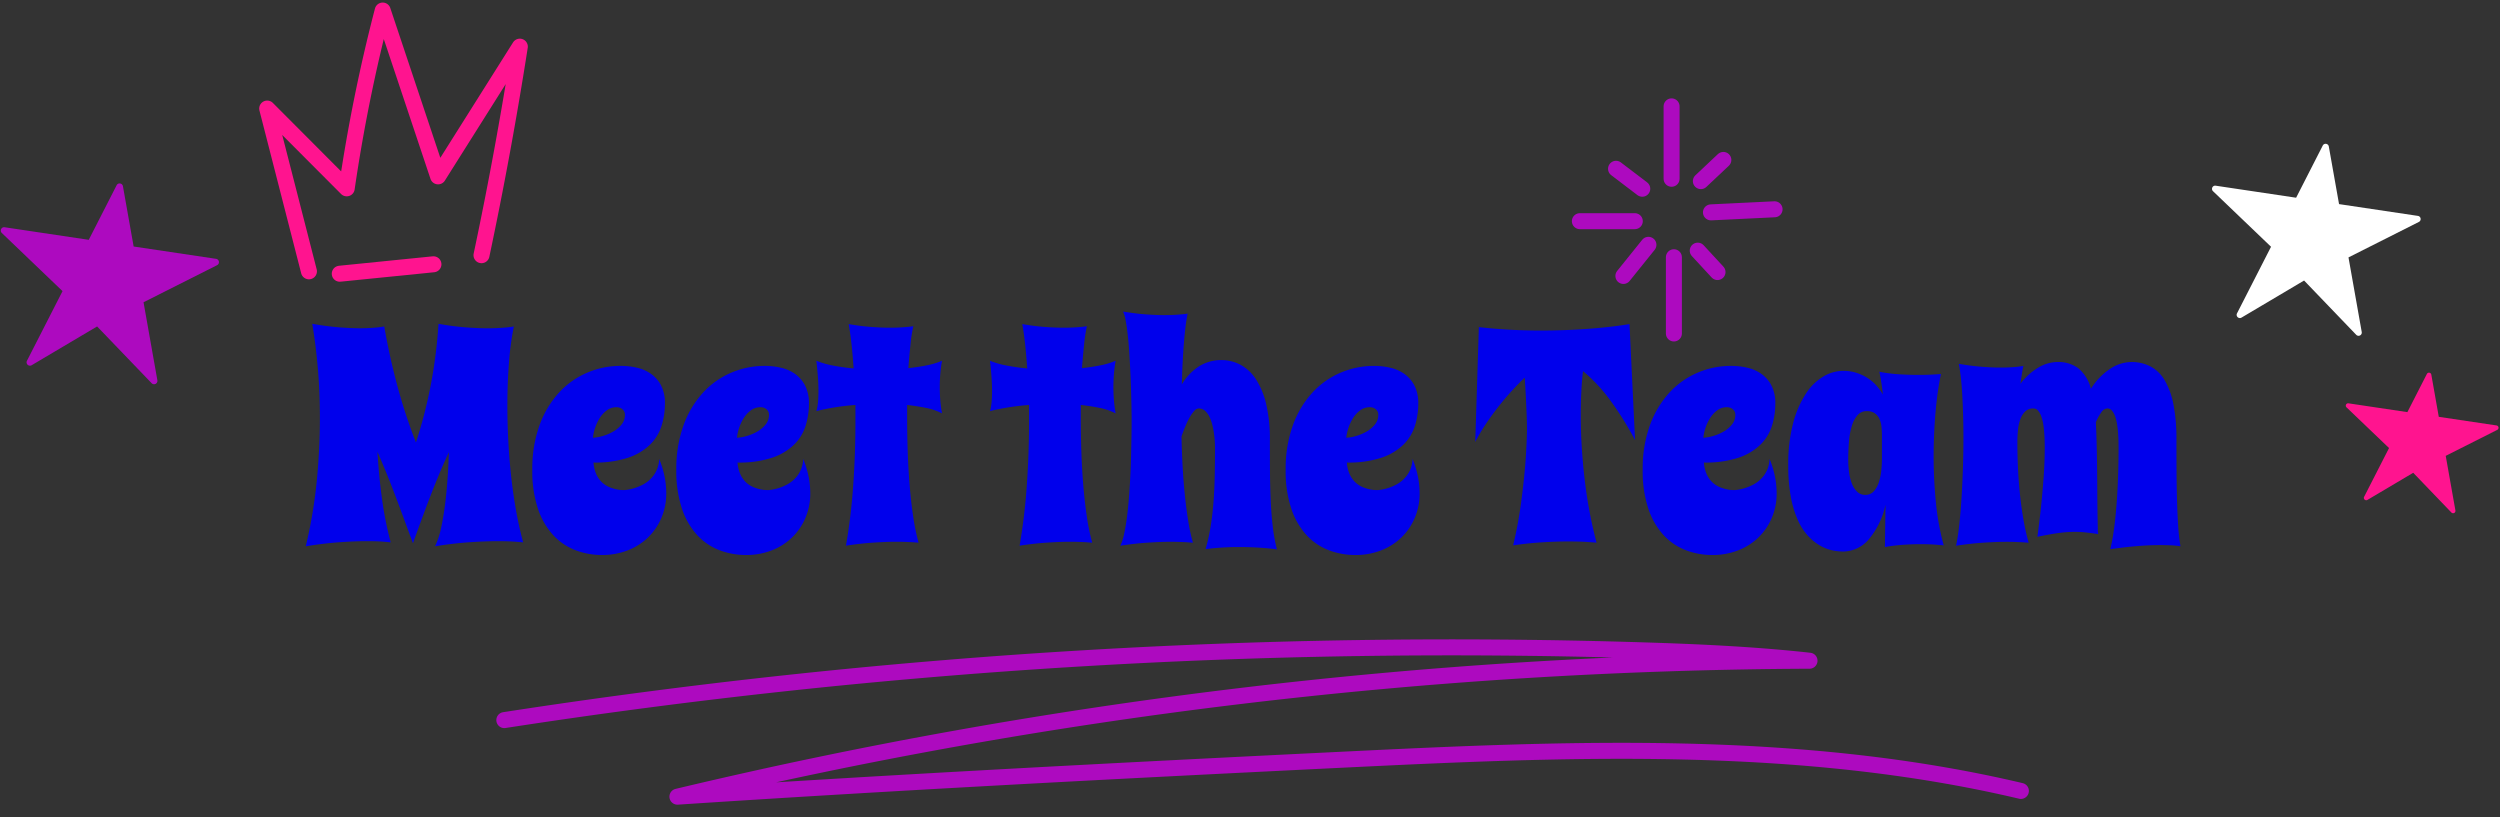
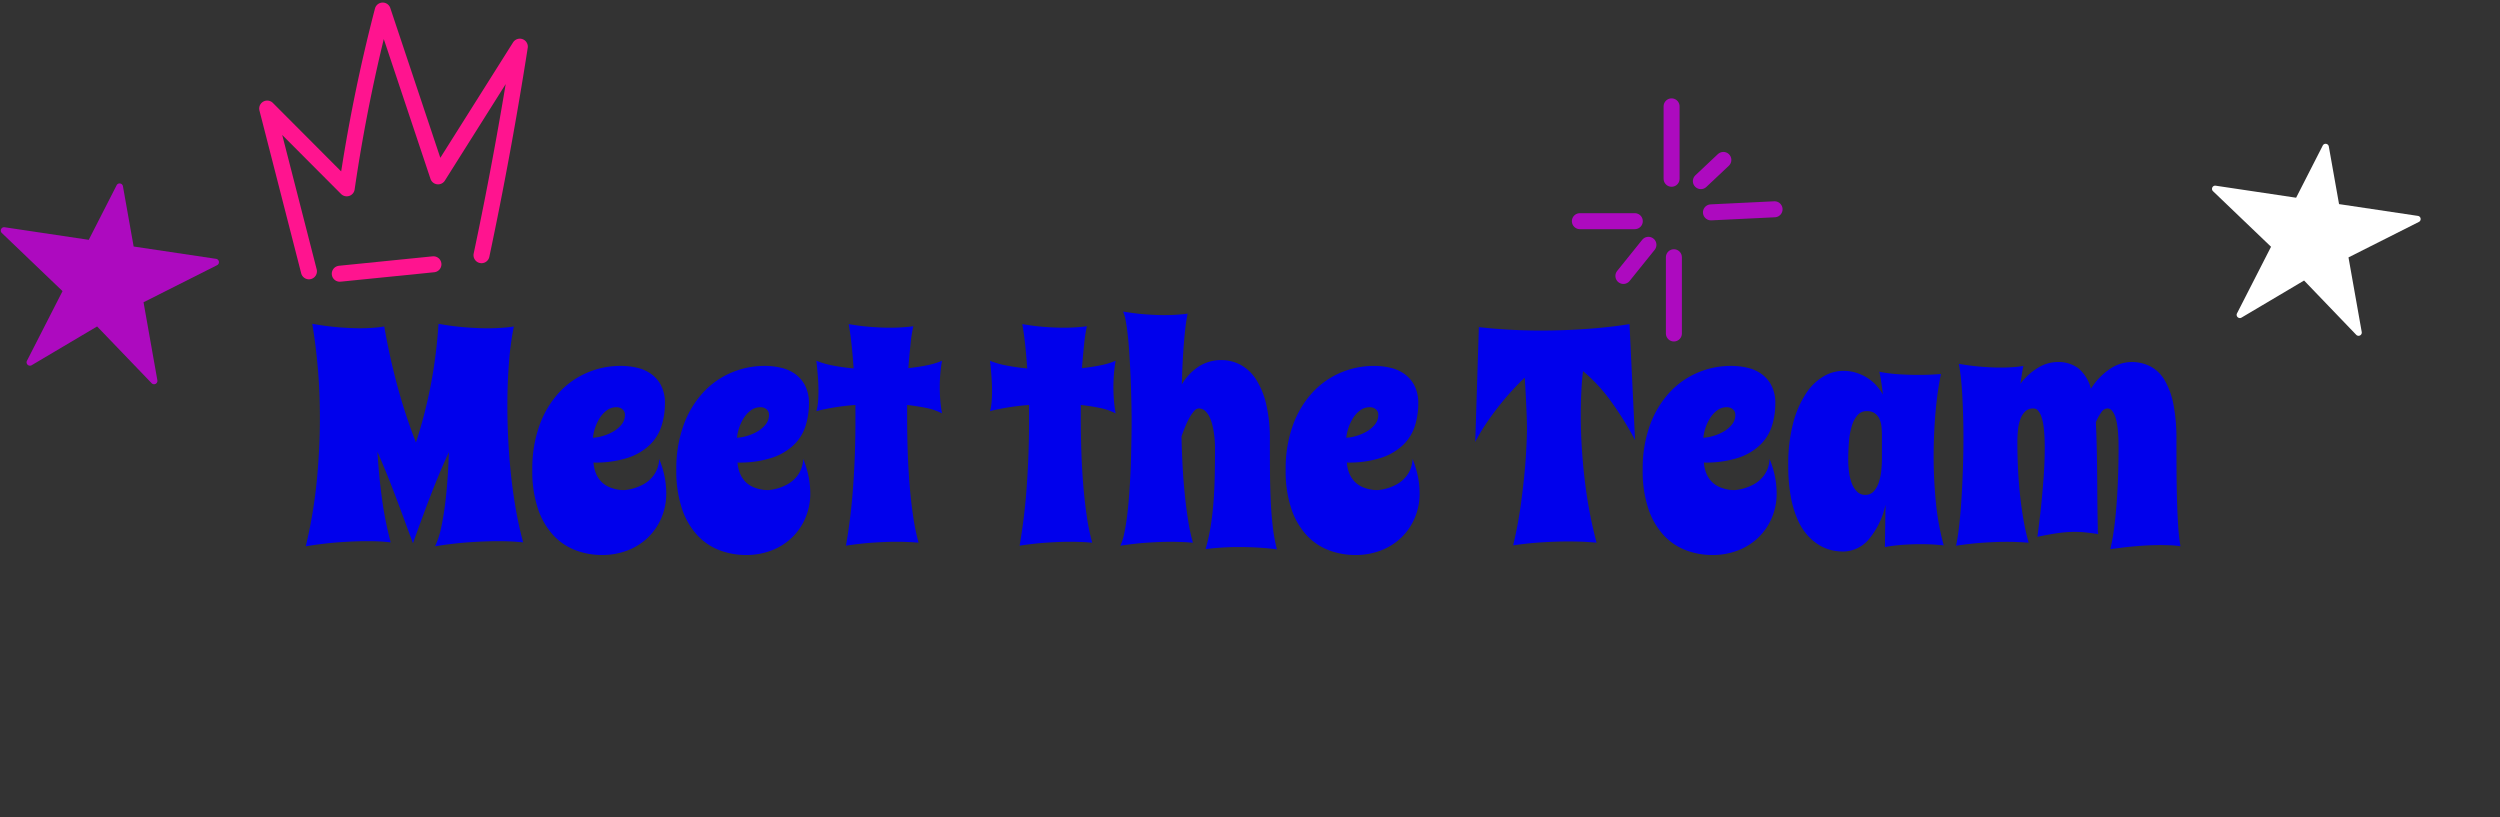
<svg xmlns="http://www.w3.org/2000/svg" width="625.212" height="204.355" viewBox="0 0 625.212 204.355">
  <rect x="0" y="0" width="625.212" height="204.355" fill="#333333" stroke="none" />
  <defs>
    <clipPath id="clip-path">
      <rect id="Rectangle_10" data-name="Rectangle 10" width="54.416" height="50.364" fill="#ad0abf" />
    </clipPath>
    <clipPath id="clip-path-2">
      <rect id="Rectangle_10-2" data-name="Rectangle 10" width="38.091" height="35.255" fill="#ff148f" />
    </clipPath>
    <clipPath id="clip-path-3">
      <rect id="Rectangle_10-3" data-name="Rectangle 10" width="52.03" height="48.156" fill="#fff" />
    </clipPath>
    <clipPath id="clip-path-4">
      <rect id="Rectangle_19" data-name="Rectangle 19" width="53.103" height="61.21" fill="none" stroke="#ad0abf" stroke-width="4" />
    </clipPath>
    <clipPath id="clip-path-5">
      <rect id="Rectangle_20" data-name="Rectangle 20" width="389.511" height="47.581" transform="translate(0 0)" fill="none" stroke="#ad0abf" stroke-width="4" />
    </clipPath>
    <clipPath id="clip-path-6">
      <rect id="Rectangle_24" data-name="Rectangle 24" width="68.457" height="71.097" fill="none" stroke="#ff148f" stroke-width="4" />
    </clipPath>
  </defs>
  <g id="Meet_the_Team" data-name="Meet the Team" transform="translate(-139 -1947.511)">
    <g id="Group_78" data-name="Group 78" transform="translate(139 1993.904) rotate(-1)">
      <g id="Group_39" data-name="Group 39" transform="translate(0 0)" clip-path="url(#clip-path)">
        <path id="Path_153" data-name="Path 153" d="M29.741.016a.836.836,0,0,1,.3,0,.846.846,0,0,1,.694.7L33.15,15.837l20.562,3.441a.842.842,0,0,1,.228,1.588L35.38,29.82,38.5,49.387a.847.847,0,0,1-.464.893.872.872,0,0,1-.205.068.838.838,0,0,1-.3.005.85.85,0,0,1-.48-.259L23.666,35.665,7.135,45.074a.8.8,0,0,1-.249.093.843.843,0,0,1-.911-1.222l9.2-17.263L.248,11.881a.843.843,0,0,1,.429-1.423.852.852,0,0,1,.3,0l20.977,3.51L29.162.447a.842.842,0,0,1,.579-.43" transform="translate(0 0)" fill="#ad0abf" />
      </g>
    </g>
    <g id="Group_79" data-name="Group 79" transform="translate(725.512 2041.073) rotate(-1)">
      <g id="Group_39-2" data-name="Group 39" transform="translate(0 0)" clip-path="url(#clip-path-2)">
-         <path id="Path_153-2" data-name="Path 153" d="M20.819.011a.585.585,0,0,1,.212,0A.592.592,0,0,1,21.517.5L23.2,11.086,37.6,13.494a.589.589,0,0,1,.16,1.111L24.766,20.874l2.186,13.7a.593.593,0,0,1-.325.625.61.61,0,0,1-.144.048.587.587,0,0,1-.212,0,.6.6,0,0,1-.336-.181l-9.37-10.1L4.994,31.551a.563.563,0,0,1-.174.065.59.59,0,0,1-.638-.856l6.443-12.084L.174,8.317a.59.59,0,0,1,.3-1,.6.6,0,0,1,.213,0L15.37,9.775,20.413.313a.589.589,0,0,1,.406-.3" transform="translate(0 0)" fill="#ff148f" />
-       </g>
+         </g>
    </g>
    <g id="Group_83" data-name="Group 83" transform="translate(692 1983.968) rotate(-1)">
      <g id="Group_39-3" data-name="Group 39" transform="translate(0 0)" clip-path="url(#clip-path-3)">
        <path id="Path_153-3" data-name="Path 153" d="M28.437.016a.8.8,0,0,1,.29,0,.808.808,0,0,1,.664.668L31.7,15.142l19.66,3.29a.8.8,0,0,1,.218,1.518L33.829,28.512l2.986,18.709a.81.81,0,0,1-.443.854.834.834,0,0,1-.2.065.8.8,0,0,1-.29.005.812.812,0,0,1-.459-.247l-12.8-13.8-15.807,9a.769.769,0,0,1-.238.089.806.806,0,0,1-.871-1.169l8.8-16.506L.237,11.36A.806.806,0,0,1,.647,10a.814.814,0,0,1,.291,0l20.057,3.357L27.883.427a.8.8,0,0,1,.554-.411" transform="translate(0 0)" fill="#fff" />
      </g>
    </g>
    <g id="Group_85" data-name="Group 85" transform="translate(483.897 1970.906)">
      <g id="Group_84" data-name="Group 84" transform="translate(48 1)" clip-path="url(#clip-path-4)">
        <line id="Line_2" data-name="Line 2" y2="18.107" transform="translate(25.142 2.205)" fill="none" stroke="#ad0abf" stroke-linecap="round" stroke-linejoin="round" stroke-width="4" />
        <path id="Path_188" data-name="Path 188" d="M59.753,92.8q0,9.533,0,19.066" transform="translate(-34.036 -52.863)" fill="none" stroke="#ad0abf" stroke-linecap="round" stroke-linejoin="round" stroke-width="4" />
        <path id="Path_189" data-name="Path 189" d="M81.288,65.7,97.2,64.928" transform="translate(-46.304 -36.985)" fill="none" stroke="#ad0abf" stroke-linecap="round" stroke-linejoin="round" stroke-width="4" />
        <line id="Line_3" data-name="Line 3" x2="13.736" transform="translate(2.205 30.918)" fill="none" stroke="#ad0abf" stroke-linecap="round" stroke-linejoin="round" stroke-width="4" />
        <path id="Path_190" data-name="Path 190" d="M75.43,41.553l5.626-5.3" transform="translate(-42.967 -20.651)" fill="none" stroke="#ad0abf" stroke-linecap="round" stroke-linejoin="round" stroke-width="4" />
-         <path id="Path_191" data-name="Path 191" d="M73.617,88.966l4.946,5.353" transform="translate(-41.935 -50.678)" fill="none" stroke="#ad0abf" stroke-linecap="round" stroke-linejoin="round" stroke-width="4" />
-         <path id="Path_192" data-name="Path 192" d="M26.14,41.4l6.56,4.989" transform="translate(-14.89 -23.583)" fill="none" stroke="#ad0abf" stroke-linecap="round" stroke-linejoin="round" stroke-width="4" />
        <path id="Path_193" data-name="Path 193" d="M36.673,85.578l-6.265,7.787" transform="translate(-17.321 -48.748)" fill="none" stroke="#ad0abf" stroke-linecap="round" stroke-linejoin="round" stroke-width="4" />
      </g>
    </g>
    <g id="Group_88" data-name="Group 88" transform="translate(260 2104.285)">
      <g id="Group_87" data-name="Group 87" clip-path="url(#clip-path-5)">
-         <path id="Path_194" data-name="Path 194" d="M5.124,23.311A1549.989,1549.989,0,0,1,289.083,5.844c14.173.432,28.353,1.061,42.447,2.618a1242.412,1242.412,0,0,0-283.114,34c55.191-3.645,110.431-6.507,165.676-9.215,56.956-2.793,114.8-5.347,170.3,7.779" fill="none" stroke="#ad0abf" stroke-linecap="round" stroke-linejoin="round" stroke-width="4" />
-       </g>
+         </g>
    </g>
    <g id="Group_96" data-name="Group 96" transform="translate(203.181 1947.511)">
      <g id="Group_95" data-name="Group 95" clip-path="url(#clip-path-6)">
        <path id="Path_207" data-name="Path 207" d="M15.562,70.334q-5.219-20.351-10.438-40.7L25.01,49.578a411.54,411.54,0,0,1,9-44.454q6.925,20.73,13.849,41.461L68.3,14.152Q64.211,40.346,58.718,66.3" transform="translate(-2.482 -2.482)" fill="none" stroke="#ff148f" stroke-linecap="round" stroke-linejoin="round" stroke-width="4" />
        <path id="Path_208" data-name="Path 208" d="M40.311,130.524l23.429-2.36" transform="translate(-19.523 -62.07)" fill="none" stroke="#ff148f" stroke-linecap="round" stroke-linejoin="round" stroke-width="4" />
      </g>
    </g>
    <path id="Path_1284" data-name="Path 1284" d="M22.709,78.774q-.639-.075-1.579-.15-.79-.075-1.936-.113t-2.575-.038q-2.782,0-6.617.263T1.466,79.752A120.921,120.921,0,0,0,4.23,63.322Q5,55.276,5,47.832,5,41.064,4.474,35.1t-1.391-11a66.977,66.977,0,0,0,6.749.9q2.989.226,5.17.226,1.5,0,2.651-.075t1.9-.15q.9-.113,1.542-.226,1.278,7.369,3.2,14.569A137.856,137.856,0,0,0,29.025,53.81a120.8,120.8,0,0,0,3.76-14.682,122.641,122.641,0,0,0,1.88-15.02l.3.677-.3-.677a66.24,66.24,0,0,0,6.843.9q3.083.226,5.452.226,1.579,0,2.782-.075t2.068-.15q.978-.113,1.692-.226a72.012,72.012,0,0,0-1.2,8.892q-.414,5.132-.414,11,0,4.173.226,8.591t.7,8.8q.47,4.38,1.222,8.629t1.8,8.083q-.752-.075-1.729-.15-.865-.075-2.03-.113t-2.707-.038q-2.933,0-6.9.263T33.8,79.752a20.274,20.274,0,0,0,1.56-4.812q.62-2.933,1.015-6.241t.6-6.6q.207-3.29.282-5.884-1.09,2.331-2.105,4.737t-2.087,5.132Q32,68.811,30.83,71.969T28.273,79l-2.594-7.031q-1.166-3.158-2.2-5.865t-2.03-5.132q-1-2.425-2.049-4.831.338,5.94,1.128,11.712A87.235,87.235,0,0,0,22.709,78.774Zm68.578-34.74a18.837,18.837,0,0,1-.808,5.489,11.4,11.4,0,0,1-2.839,4.737,14.346,14.346,0,0,1-5.47,3.309,26.116,26.116,0,0,1-8.741,1.241,8.42,8.42,0,0,0,.771,3.083,6.374,6.374,0,0,0,1.485,1.993,6.191,6.191,0,0,0,1.842,1.128,10.12,10.12,0,0,0,1.8.526,8.011,8.011,0,0,0,1.391.15h.564a12.091,12.091,0,0,0,4.173-1.2A8.451,8.451,0,0,0,87,63.529a7.6,7.6,0,0,0,1.372-1.391A7.254,7.254,0,0,0,89.388,60.3a7.914,7.914,0,0,0,.47-2.387,24.4,24.4,0,0,1,1.372,4.568,21.783,21.783,0,0,1,.395,3.967A15.572,15.572,0,0,1,90.4,72.665a14.951,14.951,0,0,1-3.365,4.906,15.138,15.138,0,0,1-5.094,3.215,17.55,17.55,0,0,1-6.41,1.147,18.593,18.593,0,0,1-6.523-1.166,14.713,14.713,0,0,1-5.564-3.7,18.287,18.287,0,0,1-3.873-6.6,29.486,29.486,0,0,1-1.448-9.851,31.792,31.792,0,0,1,1.8-11.129,24.276,24.276,0,0,1,4.85-8.14,20.5,20.5,0,0,1,7.05-5,21.17,21.17,0,0,1,8.4-1.711,17.694,17.694,0,0,1,4.192.489A9.719,9.719,0,0,1,87.96,36.74a8.115,8.115,0,0,1,2.425,2.914A9.64,9.64,0,0,1,91.287,44.034ZM73.278,52.606a10.49,10.49,0,0,0,2.444-.432,11.6,11.6,0,0,0,2.632-1.109A7.345,7.345,0,0,0,80.44,49.3a3.735,3.735,0,0,0,.846-2.406,1.758,1.758,0,0,0-.6-1.391,2.255,2.255,0,0,0-1.542-.526,3.9,3.9,0,0,0-2.35.752,7.041,7.041,0,0,0-1.767,1.88,10.791,10.791,0,0,0-1.184,2.481A11.531,11.531,0,0,0,73.278,52.606Zm54.028-8.572a18.837,18.837,0,0,1-.808,5.489,11.4,11.4,0,0,1-2.839,4.737,14.346,14.346,0,0,1-5.47,3.309,26.116,26.116,0,0,1-8.741,1.241,8.42,8.42,0,0,0,.771,3.083,6.374,6.374,0,0,0,1.485,1.993,6.191,6.191,0,0,0,1.842,1.128,10.12,10.12,0,0,0,1.8.526,8.011,8.011,0,0,0,1.391.15h.564a12.091,12.091,0,0,0,4.173-1.2,8.451,8.451,0,0,0,1.542-.959,7.6,7.6,0,0,0,1.372-1.391,7.254,7.254,0,0,0,1.015-1.842,7.914,7.914,0,0,0,.47-2.387,24.4,24.4,0,0,1,1.372,4.568,21.783,21.783,0,0,1,.395,3.967,15.572,15.572,0,0,1-1.222,6.222,14.951,14.951,0,0,1-3.365,4.906,15.138,15.138,0,0,1-5.094,3.215,17.55,17.55,0,0,1-6.41,1.147,18.593,18.593,0,0,1-6.523-1.166,14.713,14.713,0,0,1-5.564-3.7,18.287,18.287,0,0,1-3.873-6.6,29.486,29.486,0,0,1-1.448-9.851,31.792,31.792,0,0,1,1.8-11.129,24.276,24.276,0,0,1,4.85-8.14,20.5,20.5,0,0,1,7.05-5,21.17,21.17,0,0,1,8.4-1.711,17.694,17.694,0,0,1,4.192.489,9.719,9.719,0,0,1,3.534,1.617,8.115,8.115,0,0,1,2.425,2.914A9.64,9.64,0,0,1,127.306,44.034ZM109.3,52.606a10.49,10.49,0,0,0,2.444-.432,11.6,11.6,0,0,0,2.632-1.109,7.345,7.345,0,0,0,2.087-1.767,3.735,3.735,0,0,0,.846-2.406,1.758,1.758,0,0,0-.6-1.391,2.255,2.255,0,0,0-1.542-.526,3.9,3.9,0,0,0-2.35.752,7.041,7.041,0,0,0-1.767,1.88,10.791,10.791,0,0,0-1.184,2.481A11.531,11.531,0,0,0,109.3,52.606Zm51.283-19.25q-.3,1.692-.432,3.309t-.132,3.309q0,1.617.132,3.252t.432,3.29a15.18,15.18,0,0,0-4.079-1.391q-2.275-.451-4.643-.714v3.233q0,4.249.15,8.591t.489,8.422q.338,4.079.884,7.726a53.5,53.5,0,0,0,1.335,6.467q-.639-.038-1.5-.113-.752-.038-1.767-.075t-2.331-.038q-2.444,0-5.64.207t-6.918.771a147.935,147.935,0,0,0,1.823-15.246q.545-7.914.545-15.471V44.41q-2.557.188-5.057.583t-4.719.959a6.334,6.334,0,0,0,.263-1.09q.113-.677.169-1.391t.075-1.391q.019-.677.019-1.128,0-1.917-.15-3.8t-.376-3.8a21.714,21.714,0,0,0,4.286,1.222q2.481.47,5.038.7-.226-3.271-.526-6.053t-.714-5.038q3.045.526,5.64.714t4.7.188q1.354,0,2.425-.056t1.823-.132q.9-.075,1.579-.188a38.66,38.66,0,0,0-.7,4.493q-.282,2.688-.545,6,2.481-.263,4.681-.714A18.759,18.759,0,0,0,160.58,33.356Zm43.425,0q-.3,1.692-.432,3.309t-.132,3.309q0,1.617.132,3.252t.432,3.29a15.18,15.18,0,0,0-4.079-1.391q-2.275-.451-4.643-.714v3.233q0,4.249.15,8.591t.489,8.422q.338,4.079.884,7.726a53.5,53.5,0,0,0,1.335,6.467q-.639-.038-1.5-.113-.752-.038-1.767-.075t-2.331-.038q-2.444,0-5.64.207t-6.918.771A147.935,147.935,0,0,0,181.8,64.356q.545-7.914.545-15.471V44.41q-2.557.188-5.057.583t-4.719.959a6.334,6.334,0,0,0,.263-1.09q.113-.677.169-1.391t.075-1.391q.019-.677.019-1.128,0-1.917-.15-3.8t-.376-3.8a21.714,21.714,0,0,0,4.286,1.222q2.481.47,5.038.7-.226-3.271-.526-6.053t-.714-5.038q3.045.526,5.64.714t4.7.188q1.354,0,2.425-.056t1.823-.132q.9-.075,1.579-.188a38.66,38.66,0,0,0-.7,4.493q-.282,2.688-.545,6,2.481-.263,4.681-.714A18.759,18.759,0,0,0,204,33.356Zm40.342,47.185q-2.03-.3-4.512-.451t-4.963-.15q-2.369,0-4.568.15t-3.816.376a46.733,46.733,0,0,0,1.26-5.6q.47-2.9.714-6.034t.32-6.561q.075-3.421.075-7.219,0-.564-.056-1.5t-.207-2.03a20.034,20.034,0,0,0-.432-2.2,9.993,9.993,0,0,0-.733-2.011,4.619,4.619,0,0,0-1.109-1.466,2.27,2.27,0,0,0-1.523-.564,1.548,1.548,0,0,0-1.109.583,8.789,8.789,0,0,0-1.109,1.542,18.327,18.327,0,0,0-1.09,2.218q-.526,1.26-1.015,2.651.075,3.835.282,7.576t.564,7.181q.357,3.44.846,6.467a45.226,45.226,0,0,0,1.166,5.358q-.639-.038-1.5-.113-.752-.038-1.786-.075t-2.35-.038q-2.444,0-5.621.207t-6.9.771a13.039,13.039,0,0,0,.94-2.914q.414-1.861.714-4.211t.508-5q.207-2.651.338-5.32t.188-5.17q.056-2.5.094-4.512t.038-3.4v-1.8q-.075-6.279-.338-11.655-.113-2.256-.263-4.549t-.376-4.286q-.226-1.993-.508-3.5a9.017,9.017,0,0,0-.658-2.256q3.045.526,5.64.714t4.662.188q1.354,0,2.444-.056t1.842-.132q.9-.075,1.579-.188a31.717,31.717,0,0,0-.526,3.158q-.226,1.842-.414,4.136t-.32,4.925q-.132,2.632-.207,5.489a13.545,13.545,0,0,1,4.625-4.719,10.506,10.506,0,0,1,5.151-1.372,10.323,10.323,0,0,1,4.906,1.184A10.685,10.685,0,0,1,239.1,38a19.665,19.665,0,0,1,2.557,6.222,37.816,37.816,0,0,1,.921,8.911q0,3.534.019,7.313t.169,7.407q.15,3.628.526,6.9A40.147,40.147,0,0,0,244.347,80.542Zm35.342-36.507a18.836,18.836,0,0,1-.808,5.489,11.4,11.4,0,0,1-2.839,4.737,14.346,14.346,0,0,1-5.47,3.309,26.116,26.116,0,0,1-8.741,1.241,8.42,8.42,0,0,0,.771,3.083,6.373,6.373,0,0,0,1.485,1.993,6.191,6.191,0,0,0,1.842,1.128,10.12,10.12,0,0,0,1.8.526,8.011,8.011,0,0,0,1.391.15h.564a12.091,12.091,0,0,0,4.173-1.2,8.451,8.451,0,0,0,1.542-.959,7.6,7.6,0,0,0,1.372-1.391A7.254,7.254,0,0,0,277.79,60.3a7.915,7.915,0,0,0,.47-2.387,24.4,24.4,0,0,1,1.372,4.568,21.783,21.783,0,0,1,.395,3.967,15.572,15.572,0,0,1-1.222,6.222,14.951,14.951,0,0,1-3.365,4.906,15.138,15.138,0,0,1-5.094,3.215,17.55,17.55,0,0,1-6.41,1.147,18.593,18.593,0,0,1-6.523-1.166,14.713,14.713,0,0,1-5.564-3.7,18.287,18.287,0,0,1-3.873-6.6,29.486,29.486,0,0,1-1.448-9.851,31.792,31.792,0,0,1,1.8-11.129,24.276,24.276,0,0,1,4.85-8.14,20.5,20.5,0,0,1,7.05-5,21.17,21.17,0,0,1,8.4-1.711,17.694,17.694,0,0,1,4.192.489,9.719,9.719,0,0,1,3.534,1.617,8.115,8.115,0,0,1,2.425,2.914A9.64,9.64,0,0,1,279.689,44.034ZM261.68,52.606a10.49,10.49,0,0,0,2.444-.432,11.6,11.6,0,0,0,2.632-1.109,7.345,7.345,0,0,0,2.087-1.767,3.735,3.735,0,0,0,.846-2.406,1.758,1.758,0,0,0-.6-1.391,2.255,2.255,0,0,0-1.542-.526,3.9,3.9,0,0,0-2.35.752,7.041,7.041,0,0,0-1.767,1.88,10.791,10.791,0,0,0-1.184,2.481A11.531,11.531,0,0,0,261.68,52.606Zm62.6,26.243q-.865-.075-1.993-.15-.978-.075-2.293-.113t-2.97-.038q-2.782,0-6.26.207t-7.35.771a107.452,107.452,0,0,0,1.993-10.715q.677-5.151,1.015-9.174.376-4.7.451-8.835,0-1.767-.075-3.873-.075-1.8-.188-4.192t-.3-5.17q-1.767,1.692-3.515,3.628t-3.365,4.023q-1.617,2.087-3.027,4.23a44.013,44.013,0,0,0-2.463,4.211l.9-28.725q3.534.414,7.463.639t8.027.226q5.865,0,11.618-.414t10.565-1.2L333.9,53.208a78.973,78.973,0,0,0-6-9.681,40.286,40.286,0,0,0-7.012-7.576q-.3,2.557-.432,5.358t-.132,5.734q0,3.8.244,7.8t.714,8.065q.47,4.061,1.222,8.083T324.28,78.85Zm44.7-34.815a18.836,18.836,0,0,1-.808,5.489,11.4,11.4,0,0,1-2.839,4.737,14.346,14.346,0,0,1-5.47,3.309,26.116,26.116,0,0,1-8.741,1.241,8.42,8.42,0,0,0,.771,3.083,6.373,6.373,0,0,0,1.485,1.993,6.191,6.191,0,0,0,1.842,1.128,10.12,10.12,0,0,0,1.8.526,8.011,8.011,0,0,0,1.391.15h.564a12.091,12.091,0,0,0,4.173-1.2,8.451,8.451,0,0,0,1.542-.959,7.6,7.6,0,0,0,1.372-1.391,7.254,7.254,0,0,0,1.015-1.842,7.915,7.915,0,0,0,.47-2.387,24.4,24.4,0,0,1,1.372,4.568,21.783,21.783,0,0,1,.395,3.967,15.572,15.572,0,0,1-1.222,6.222,14.951,14.951,0,0,1-3.365,4.906,15.138,15.138,0,0,1-5.094,3.215,17.55,17.55,0,0,1-6.41,1.147,18.593,18.593,0,0,1-6.523-1.166,14.713,14.713,0,0,1-5.564-3.7,18.287,18.287,0,0,1-3.873-6.6,29.486,29.486,0,0,1-1.448-9.851,31.792,31.792,0,0,1,1.8-11.129,24.276,24.276,0,0,1,4.85-8.14,20.5,20.5,0,0,1,7.05-5,21.17,21.17,0,0,1,8.4-1.711,17.694,17.694,0,0,1,4.192.489,9.719,9.719,0,0,1,3.534,1.617,8.115,8.115,0,0,1,2.425,2.914A9.64,9.64,0,0,1,368.983,44.034Zm-18.009,8.572a10.49,10.49,0,0,0,2.444-.432,11.6,11.6,0,0,0,2.632-1.109,7.345,7.345,0,0,0,2.087-1.767,3.735,3.735,0,0,0,.846-2.406,1.758,1.758,0,0,0-.6-1.391,2.255,2.255,0,0,0-1.542-.526,3.9,3.9,0,0,0-2.35.752,7.041,7.041,0,0,0-1.767,1.88,10.791,10.791,0,0,0-1.184,2.481A11.531,11.531,0,0,0,350.974,52.606Zm60.119,26.92q-.714-.075-1.654-.15-.79-.075-1.9-.113t-2.425-.038q-1.88,0-4.117.15a43.914,43.914,0,0,0-4.606.564l.15-10.565a20.07,20.07,0,0,1-4.192,8.647,8.5,8.5,0,0,1-6.486,3.045,13.236,13.236,0,0,1-2.632-.3,10.53,10.53,0,0,1-2.989-1.147,12.79,12.79,0,0,1-2.97-2.35,14.48,14.48,0,0,1-2.575-3.891,25.07,25.07,0,0,1-1.8-5.79,41.869,41.869,0,0,1-.677-8.065A39.883,39.883,0,0,1,373.5,48.715a24.591,24.591,0,0,1,3.271-7.35,13.229,13.229,0,0,1,4.4-4.173,9.763,9.763,0,0,1,4.7-1.316,10.953,10.953,0,0,1,3.553.545,11.737,11.737,0,0,1,2.839,1.391,10.853,10.853,0,0,1,2.143,1.9,11.872,11.872,0,0,1,1.466,2.105q-.113-1.278-.338-2.726T395,36.1a36.309,36.309,0,0,0,4.963.639q2.519.15,4.662.15,2.557,0,4.136-.113.9-.038,1.654-.113-.414,1.88-.752,4.211t-.583,4.982q-.244,2.651-.376,5.564t-.132,5.959q0,5.677.564,11.392A63.967,63.967,0,0,0,411.093,79.526ZM395.64,57.983V51.892a19.4,19.4,0,0,0-.113-2.068,6.169,6.169,0,0,0-.508-1.917,3.509,3.509,0,0,0-1.147-1.41,3.391,3.391,0,0,0-2.03-.545,2.938,2.938,0,0,0-2.237.94,6.889,6.889,0,0,0-1.429,2.575,17.392,17.392,0,0,0-.752,3.873q-.207,2.237-.207,4.869a22.888,22.888,0,0,0,.207,3.045,12.218,12.218,0,0,0,.7,2.8,5.562,5.562,0,0,0,1.316,2.049,2.829,2.829,0,0,0,2.03.79,2.764,2.764,0,0,0,2.181-.94,6.309,6.309,0,0,0,1.26-2.331,14.64,14.64,0,0,0,.583-2.914Q395.64,59.186,395.64,57.983Zm74.669,21.769a21.279,21.279,0,0,0-2.463-.244q-1.3-.056-2.688-.056-1.692,0-3.384.094t-3.309.244q-1.617.15-3.083.338l-2.632.338a44.865,44.865,0,0,0,.884-4.719q.395-2.8.658-6.147t.395-7.05q.132-3.7.132-7.5,0-.564-.019-1.5t-.094-2.03q-.075-1.09-.244-2.2a11,11,0,0,0-.489-2.011,4.75,4.75,0,0,0-.79-1.466A1.477,1.477,0,0,0,452,45.275a1.939,1.939,0,0,0-1.466.94,12.047,12.047,0,0,0-1.391,2.519q.113,2.105.188,4.982t.113,6q.038,3.121.056,6.166t.056,5.452q.038,2.406.075,3.891a5.605,5.605,0,0,0,.113,1.485q-1.692-.263-3.1-.414a26.745,26.745,0,0,0-2.839-.15,29.833,29.833,0,0,0-4.061.3q-2.181.3-5.226.94.489-3.572.9-7.369.338-3.271.639-7.219t.3-7.745q0-.564-.019-1.5t-.094-2.03q-.075-1.09-.244-2.2a11,11,0,0,0-.489-2.011,4.52,4.52,0,0,0-.808-1.466,1.531,1.531,0,0,0-1.2-.564,2.834,2.834,0,0,0-1.974.7,4.775,4.775,0,0,0-1.222,1.861,10.734,10.734,0,0,0-.62,2.688,29.137,29.137,0,0,0-.169,3.215q0,3.2.15,6.467t.489,6.486q.338,3.215.865,6.3a56.016,56.016,0,0,0,1.316,5.865q-.639-.038-1.5-.113-.752-.038-1.767-.075t-2.331-.038q-2.444,0-5.64.207t-6.918.771q.451-2.105.79-5.151t.564-6.617q.226-3.572.357-7.463t.132-7.689q0-2.82-.075-5.527t-.207-5.113q-.132-2.406-.357-4.437t-.526-3.5q3.045.526,5.64.733t4.7.207q1.354,0,2.425-.056t1.823-.132q.9-.113,1.579-.226-.226.978-.395,2.087t-.357,2.387a15.625,15.625,0,0,1,4.512-4.079,9.519,9.519,0,0,1,4.737-1.372,8.339,8.339,0,0,1,5.282,1.6,9.826,9.826,0,0,1,3.1,5.094,16.342,16.342,0,0,1,4.869-5.038,9.808,9.808,0,0,1,5.207-1.654,10.283,10.283,0,0,1,4.831,1.109,9.074,9.074,0,0,1,3.553,3.478,19.137,19.137,0,0,1,2.181,6.053,44.835,44.835,0,0,1,.752,8.835q0,3.534.019,7.369t.113,7.426q.094,3.591.3,6.692A45.718,45.718,0,0,0,470.309,79.752Z" transform="translate(214 2004.377)" fill="#0000ec" />
  </g>
</svg>